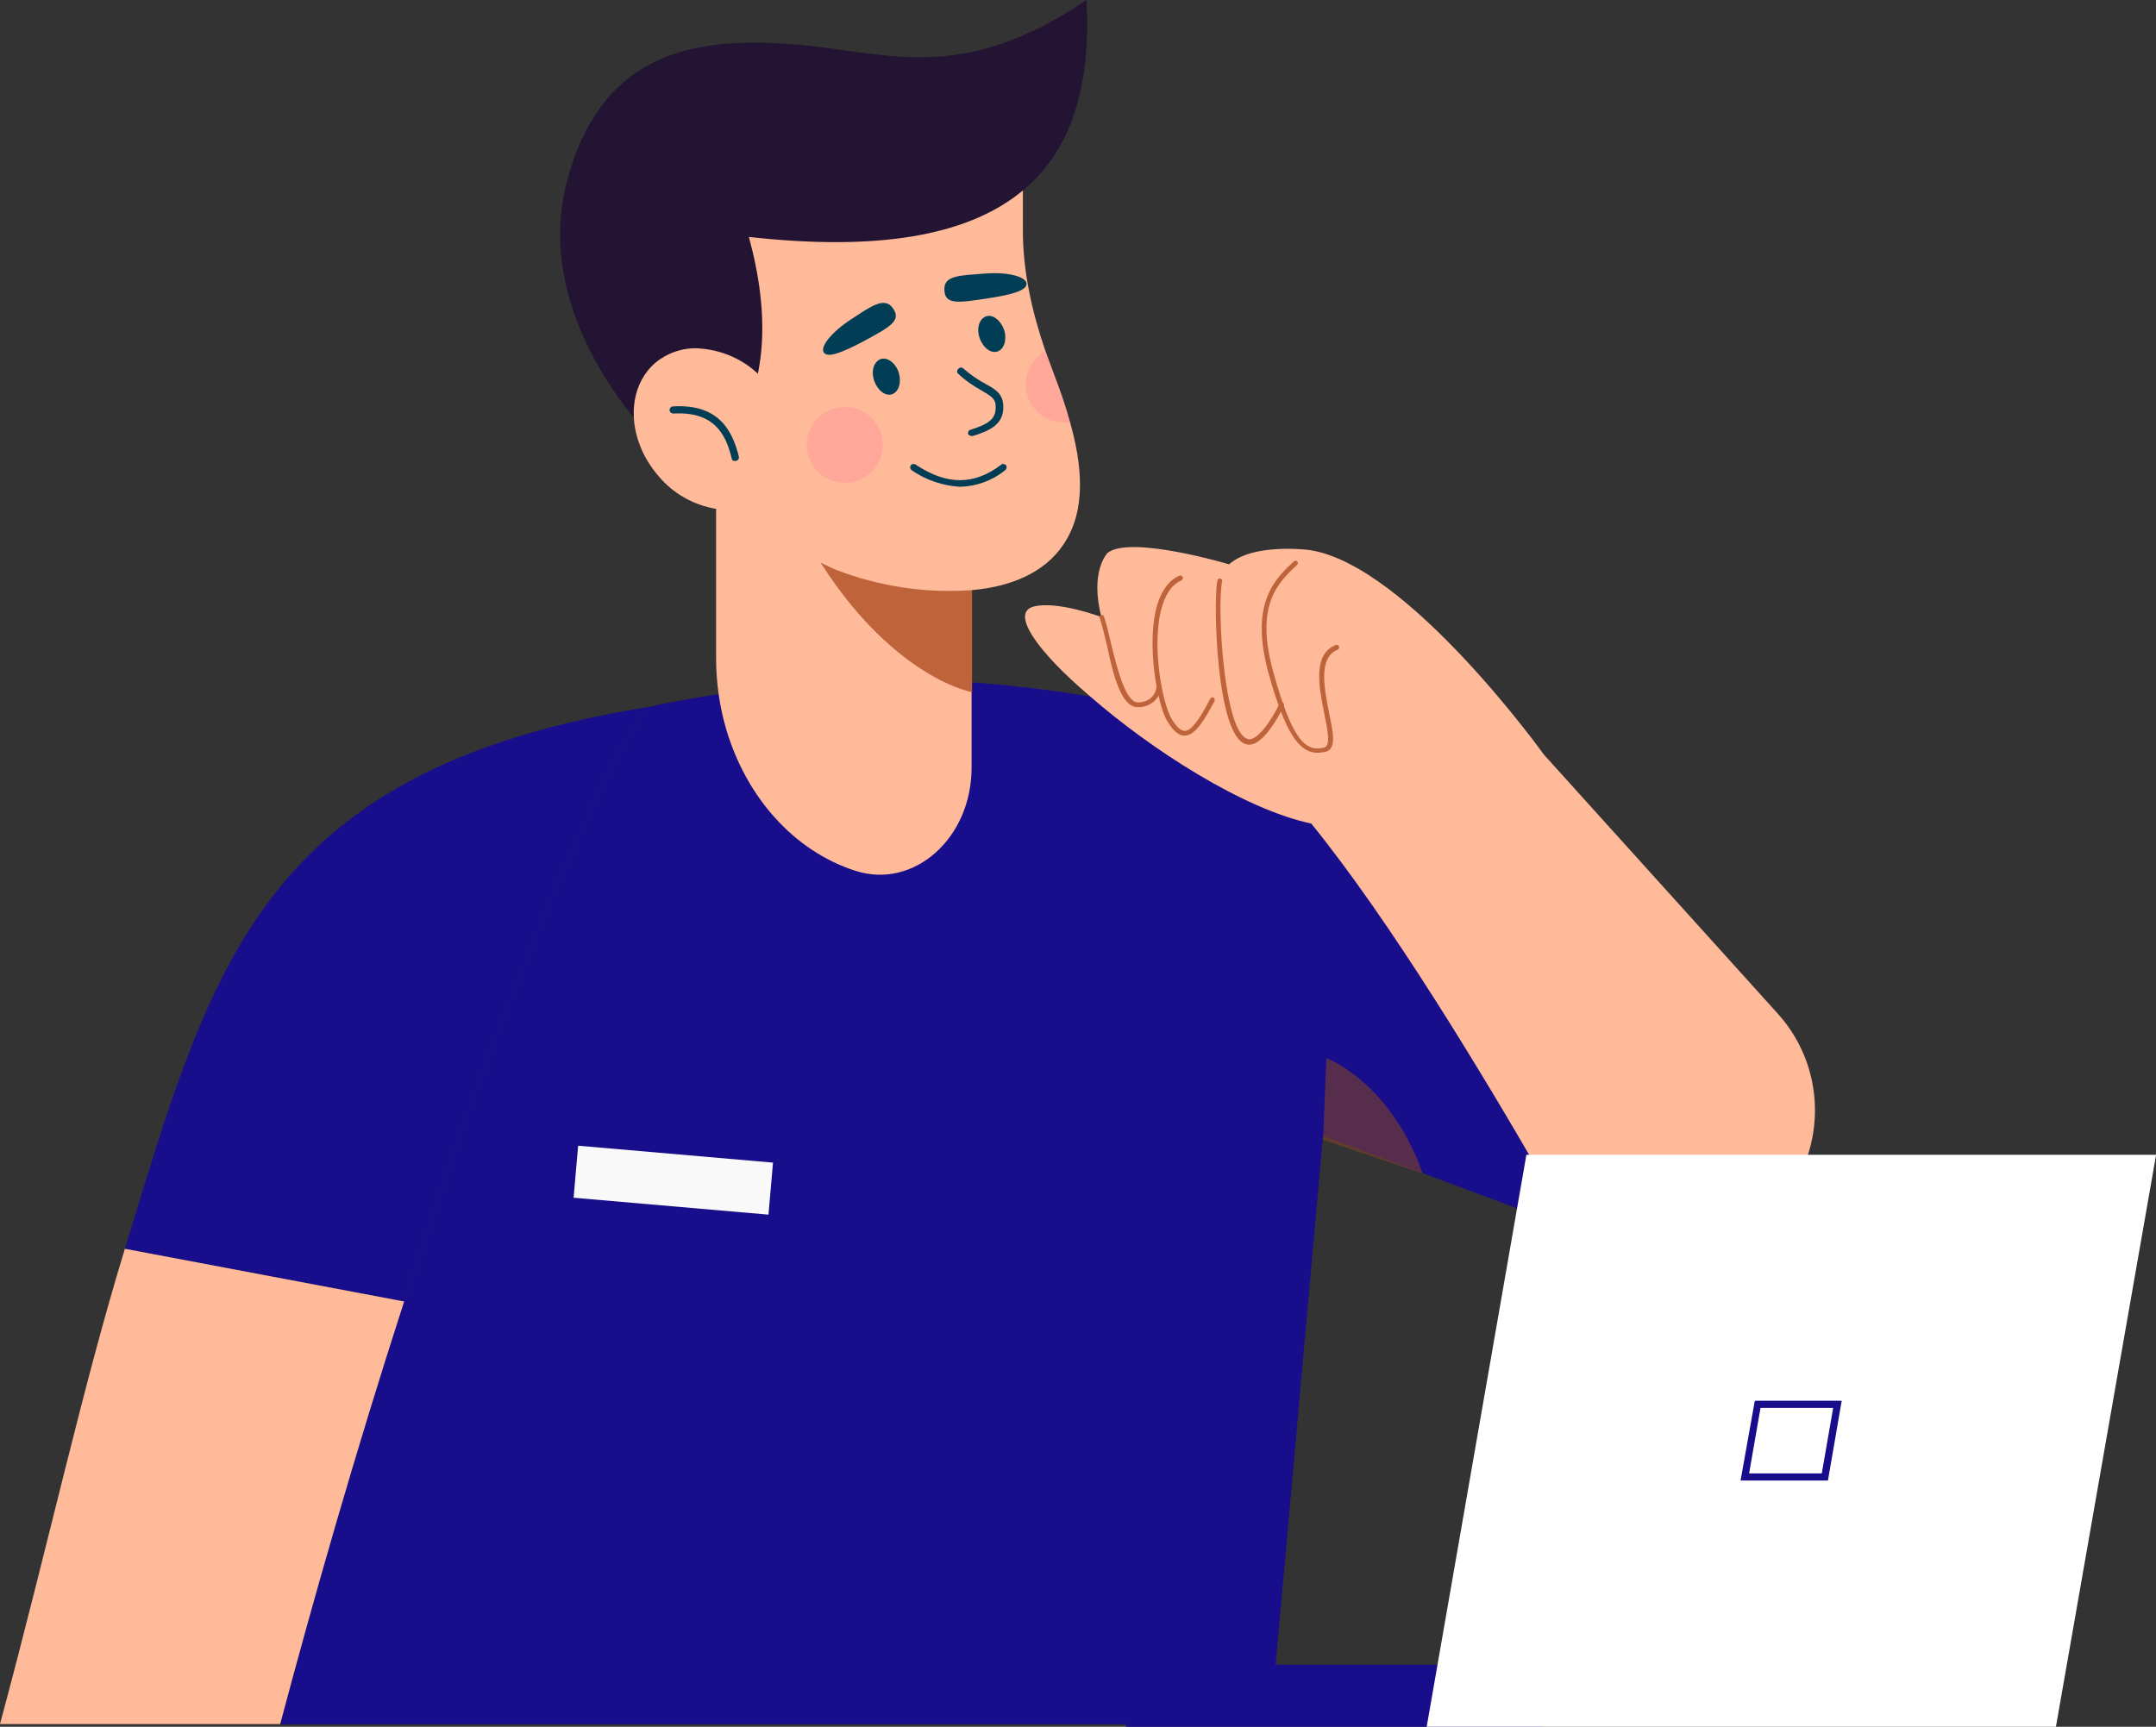
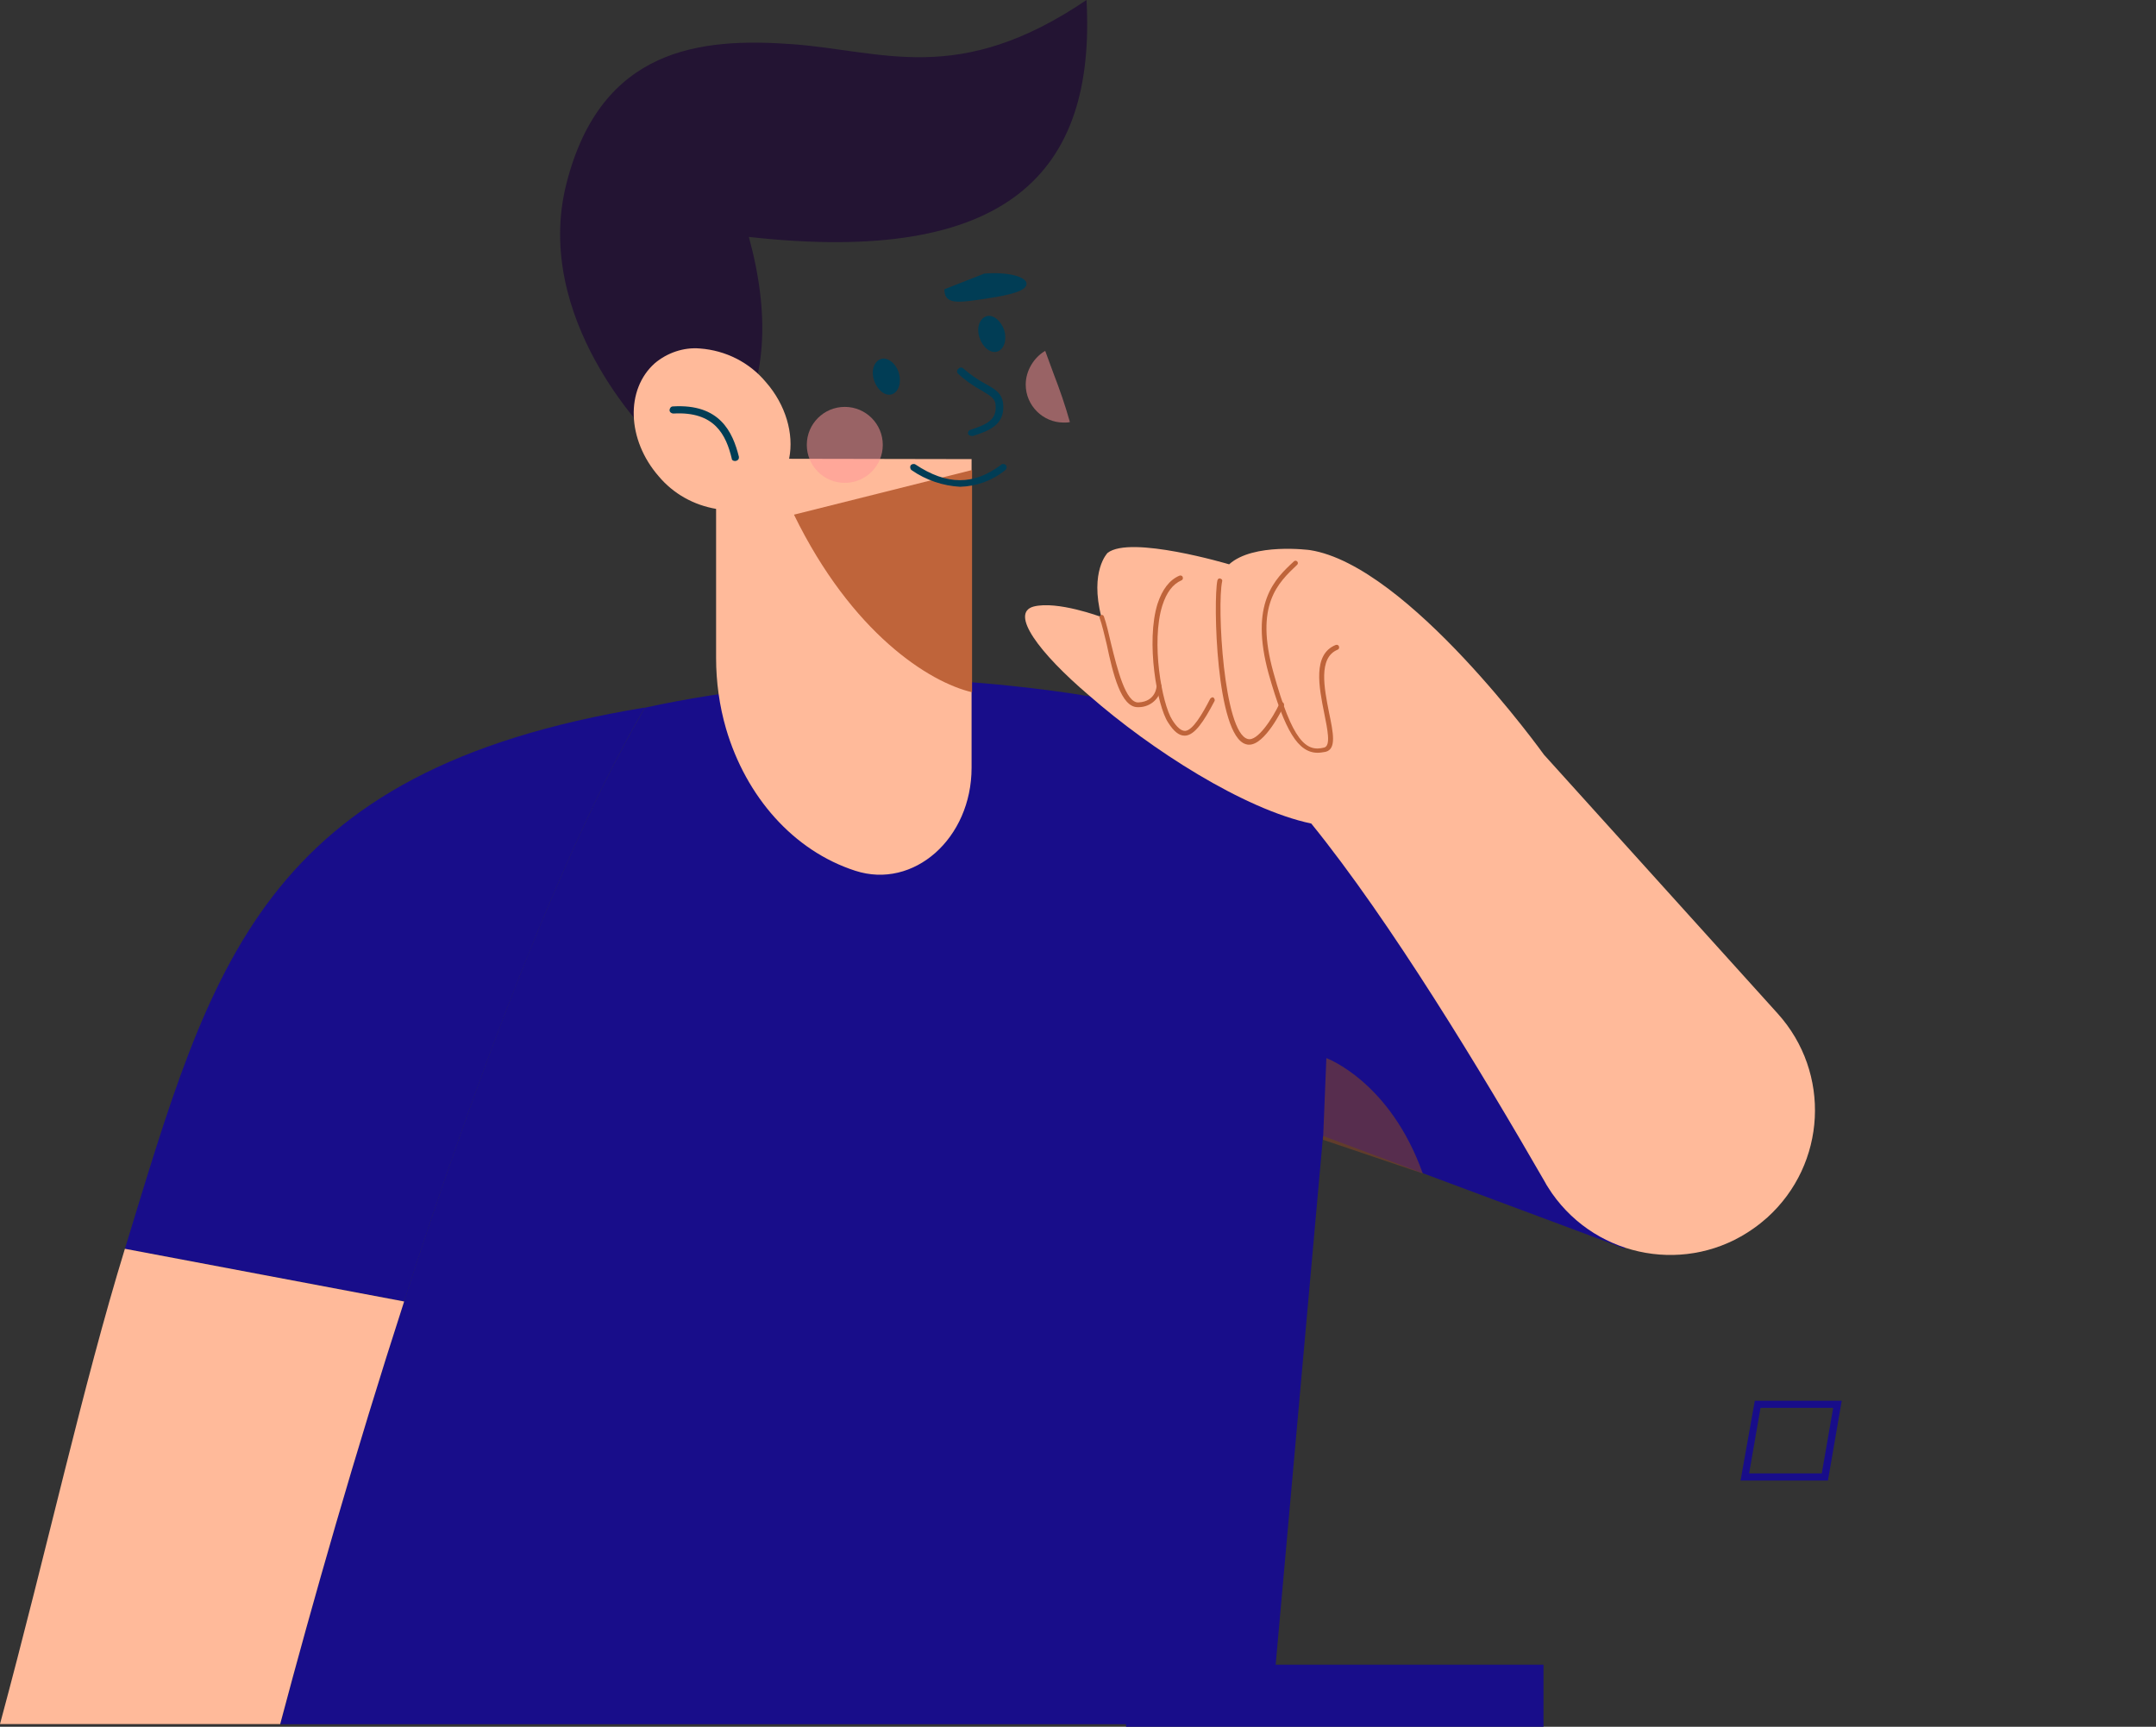
<svg xmlns="http://www.w3.org/2000/svg" version="1.1" id="Layer_1" x="0px" y="0px" viewBox="0 0 454 363.7" style="enable-background:new 0 0 454 363.7;" xml:space="preserve">
  <rect x="0" y="0" width="454" height="363.7" fill="#333333" stroke="none" />
  <style type="text/css">
	.st0{fill:#180D8A;}
	.st1{fill:#FFBA9A;}
	.st2{fill:#BF643A;}
	.st3{opacity:0.6;fill:#804327;enable-background:new    ;}
	.st4{display:none;}
	.st5{display:inline;fill:#546DE5;}
	.st6{display:inline;fill:#804327;}
	.st7{fill:#F9F9F9;}
	.st8{fill:#231433;}
	.st9{fill:#013D55;}
	.st10{opacity:0.5;fill:#FF9498;enable-background:new    ;}
	.st11{fill:#FFFFFF;}
</style>
  <g id="avtar-img" transform="translate(0)">
    <g id="Group_2526" transform="translate(0)">
      <g id="Group_2523" transform="translate(0 115.259)">
        <path id="Path_9101" class="st0" d="M135.8,33.8c9.1-2,18.4-3.4,27.7-4.4c8.1-0.8,16.6-1.4,25.7-1.7c8.4,0.2,16.2,0.7,23.7,1.5     c5.7,0.6,11.2,1.3,16.5,2.2C288,41.3,317.6,68.1,345,86.6l-2.9,61v0.1L278.6,124l-11.1,123.9H59     C75.8,184.2,106.8,83.3,135.8,33.8z" />
        <g id="Group_2519" transform="translate(0 33.764)">
          <path id="Path_9102" class="st0" d="M135.8,0c-17.3,29.7-35.4,77.7-50.7,125.1L26.3,114C44.5,54.6,54.7,13.3,135.8,0z" />
          <path id="Path_9103" class="st1" d="M85.1,125.1c-10.3,31.8-19.3,63.4-26.1,89H0C10.1,176.6,17.4,143,26.3,114L85.1,125.1z" />
        </g>
        <g id="Group_2521" transform="translate(215.823)">
          <path id="Path_9104" class="st1" d="M1.8,12.5c5-1.3,14.3,2.2,14.3,2.2C13.6,5,17.4,1.2,17.4,1.2C22.2-2.6,43,3.6,43,3.6      c5.1-4.6,17-3,17-3c20.7,3.2,49.3,43.1,49.3,43.1l49.2,54.5c11.3,12.5,10.3,31.7-2.2,43c-0.9,0.8-1.9,1.6-2.9,2.3l0,0      c-13.7,9.7-32.7,6.4-42.4-7.4c-0.5-0.8-1.1-1.6-1.5-2.4C96.2,110.6,77,78.8,60.3,58.2c-14.2-3-33.8-15.6-46.7-26.9      C2.9,22.2-3.2,13.9,1.8,12.5z" />
          <g id="Group_2520" transform="translate(15.532 2.788)">
            <path id="Path_9105" class="st2" d="M46.1,40.5c0.6,0,1.1-0.1,1.7-0.2c2.3-0.6,1.6-4,0.7-8.3c-1-5.1-2.3-11.5,1.8-13.2       c0.3-0.1,0.4-0.4,0.3-0.7c-0.1-0.3-0.4-0.4-0.7-0.3c-4.9,2-3.5,8.9-2.4,14.4c0.7,3.5,1.4,6.8,0,7.2c-3.8,1-6.7-1.3-10.7-15.8       c-4-14.3,1-18.9,5-22.7c0.2-0.2,0.2-0.5,0-0.7s-0.5-0.2-0.7,0c-4,3.7-9.4,8.8-5.3,23.7C39.2,35.9,42,40.5,46.1,40.5z" />
            <path id="Path_9106" class="st2" d="M31.7,38.8c3.3,0,6.9-7.3,7.3-8.2c0.1-0.3,0-0.5-0.2-0.7c-0.3-0.1-0.5,0-0.7,0.2       c-1.5,3.2-4.7,8.1-6.7,7.5C26.3,36.3,24.9,9.5,26,4.4c0.1-0.3-0.1-0.5-0.4-0.6S25.1,3.9,25,4.2l0,0c-0.9,4.2-0.3,32.7,6,34.5       C31.3,38.8,31.5,38.8,31.7,38.8z" />
            <path id="Path_9107" class="st2" d="M18.1,36.9h0.1c2-0.1,3.9-2.9,6.2-7.3c0.1-0.2,0-0.5-0.2-0.7s-0.5,0-0.7,0.2       c-1.7,3.3-3.7,6.7-5.3,6.8c-0.8,0-1.7-0.7-2.7-2.3c-2.2-3.4-4.5-16.4-2.1-24.1c0.9-2.8,2.2-4.5,4-5.3c0.3-0.1,0.4-0.4,0.3-0.7       S17.3,3.1,17,3.2l0,0c-2.1,0.9-3.6,2.9-4.6,5.9c-2.5,8-0.1,21.5,2.2,25C15.8,36,16.9,36.9,18.1,36.9z" />
            <path id="Path_9108" class="st2" d="M8.2,30.9c0.1,0,0.1,0,0.2,0c2.6,0,4.7-2,4.8-4.5c0-0.3-0.2-0.5-0.5-0.5s-0.5,0.2-0.5,0.5       l0,0c0,0.1-0.1,3.3-3.8,3.5c-2.7,0.2-4.5-7.1-5.8-12.4c-0.5-2.2-1-4.3-1.5-5.7c-0.1-0.3-0.4-0.4-0.6-0.3       c-0.3,0.1-0.4,0.4-0.3,0.6c0.5,1.4,1,3.5,1.5,5.6C3,23.9,4.7,30.9,8.2,30.9z" />
          </g>
        </g>
        <path id="Path_9109" class="st3" d="M279.3,107.6c0,0,13.4,4.9,20.3,24.3l-21-7.1L279.3,107.6z" />
        <g id="Group_2522" transform="translate(84.359 67.313)" class="st4">
          <path id="Path_9110" class="st5" d="M101.8,20.3c1.7,0,3.5-0.2,5.2-0.5c9.8-1.7,17.9-8.7,21.1-18.1l-1.4-0.5      c-3,8.9-10.7,15.5-19.9,17.1C94,20.6,80.2,13.9,68.7,0l-1.2,1C77.8,13.5,90.1,20.3,101.8,20.3z" />
          <rect id="Rectangle_295" x="-16.7" y="67.7" transform="matrix(0.28 -0.96 0.96 0.28 -60.329 56.43)" class="st6" width="48.2" height="1.5" />
          <rect id="Rectangle_296" x="125.7" y="107.4" transform="matrix(0.101 -0.995 0.995 0.101 62.526 285.526)" class="st6" width="127.1" height="1.5" />
          <rect id="Rectangle_297" x="225.3" y="34.9" transform="matrix(0.346 -0.938 0.938 0.346 83.326 256.876)" class="st6" width="1.5" height="67.5" />
        </g>
-         <rect id="Rectangle_298" x="136.3" y="112.7" transform="matrix(8.649100e-02 -0.996 0.996 8.649100e-02 -3.249 263.016)" class="st7" width="11" height="41.2" />
      </g>
      <g id="Group_2525" transform="translate(117.992)">
        <path id="Path_9111" class="st1" d="M32.8,96.6v42c0,5,0.7,10.1,2.1,14.9c4.2,14.3,14.2,25.7,27.2,29.9     c12.3,4,24.5-6.8,24.5-21.7v-65L32.8,96.6L32.8,96.6z" />
        <path id="Path_9112" class="st2" d="M49.2,108.4c12.2,25,28.5,35.3,37.5,37.4V99L49.2,108.4z" />
-         <path id="Path_9113" class="st1" d="M27.6,45.5l1.8,27.9l1,15c1.2,2.8,2.5,5.5,4,8.1c1.9,3.4,4,6.6,6.4,9.6     c4.4,5.6,10.2,11,17.2,13.9c9.1,3.5,18.9,5,28.6,4.3c8-0.7,15.3-3.5,19.4-9.7c4.9-7.3,3.8-17,1.3-25.8c-1-3.6-2.2-7-3.4-10.1     c-0.6-1.6-1.2-3.3-1.8-4.9c-2.8-8.2-4.7-16.7-4.7-25.2V30.3l-49.7,0.6L27.6,45.5z" />
        <path id="Path_9114" class="st8" d="M110.8,0c2,36.4-16.6,56-71.1,49.9c4.6,16.9,3.2,29.1-1.4,38.7l-19.5,3.1     c0,0-24.8-24.5-17.5-53.1S29.6,7.9,48.8,9.3S83.8,18.3,110.8,0z" />
        <g id="Group_2524" transform="translate(55.273 57.527)">
          <path id="Path_9115" class="st9" d="M16,21c0.6,2,0,4-1.4,4.5s-3.1-0.8-3.8-2.9s0-4,1.4-4.5S15.4,19,16,21z" />
          <path id="Path_9116" class="st9" d="M31.4,34.3c0.1,0,0.2,0,0.2,0c3.5-1.1,6.6-2.4,6.4-6.4c-0.1-2.6-1.8-3.5-3.8-4.6      c-1.7-0.9-3.2-2-4.6-3.2c-0.3-0.3-0.8-0.3-1.1,0.1c-0.3,0.3-0.3,0.7,0,1c1.5,1.4,3.1,2.5,4.9,3.5c2,1.2,3,1.7,3,3.4      c0.1,2.7-1.6,3.7-5.3,4.9c-0.4,0.1-0.6,0.5-0.5,0.9C30.7,34.1,31,34.3,31.4,34.3L31.4,34.3z" />
          <path id="Path_9117" class="st9" d="M28.9,45c3.5-0.1,6.8-1.3,9.5-3.5c0.3-0.2,0.4-0.7,0.2-1s-0.7-0.4-1-0.2c0,0,0,0-0.1,0.1      c-5.7,4.3-11.4,4.3-18-0.1c-0.3-0.2-0.8-0.1-1,0.2s-0.1,0.8,0.2,1l0,0C21.7,43.6,25.3,44.8,28.9,45z" />
-           <path id="Path_9118" class="st9" d="M14.7,7.3c2,2.7-0.5,4-6.2,7.1C4.3,16.6,1,18,0.2,16.7S2,12.3,6,9.7S12.9,4.9,14.7,7.3z" />
-           <path id="Path_9119" class="st9" d="M25.6,3.4c0,3.3,2.8,2.9,9.2,1.9c4.7-0.7,8.2-1.6,8.1-3.1S38.8-0.3,34,0.1      S25.5,0.4,25.6,3.4z" />
+           <path id="Path_9119" class="st9" d="M25.6,3.4c0,3.3,2.8,2.9,9.2,1.9c4.7-0.7,8.2-1.6,8.1-3.1S38.8-0.3,34,0.1      z" />
          <path id="Path_9120" class="st9" d="M38.2,12c0.6,2,0,4-1.4,4.5s-3.1-0.8-3.8-2.9s0-4,1.4-4.5S37.5,10,38.2,12z" />
        </g>
        <path id="Path_9121" class="st1" d="M19.9,76.5c2.6-2.2,6.1-3.4,9.5-3.1c5.4,0.4,10.4,2.9,13.9,7.1c4.2,4.8,5.9,10.9,4.9,16     c-0.5,3-2,5.7-4.2,7.7c-0.9,0.8-2,1.5-3.1,2c-2.5,1.1-5.3,1.5-8,1c-4.8-0.8-9.1-3.2-12.2-6.9C14,92.6,13.7,82,19.9,76.5z" />
        <path id="Path_9122" class="st9" d="M36.8,97.1c0.4,0,0.8-0.3,0.8-0.7c0-0.1,0-0.1,0-0.2c-1.3-5.2-4-11.2-13.9-10.6     c-0.4,0-0.7,0.4-0.7,0.8s0.4,0.7,0.8,0.7c8.7-0.5,11.1,4.5,12.3,9.5C36.1,96.9,36.4,97.1,36.8,97.1z" />
        <ellipse id="Ellipse_99" class="st10" cx="59.9" cy="93.7" rx="8" ry="8" />
        <path id="Path_9123" class="st10" d="M98,81c0,4.4,3.6,8,8,8c0.5,0,0.9,0,1.3-0.1c-1-3.6-2.2-7-3.4-10.1     c-0.6-1.6-1.2-3.3-1.8-4.9C99.7,75.3,98,78.1,98,81z" />
      </g>
    </g>
    <g id="Group_2527" transform="translate(237.121 243.227)">
      <rect id="Rectangle_299" x="0" y="107.4" class="st0" width="87.9" height="13.1" />
-       <path id="Path_9124" class="st11" d="M63.3,120.5h132.5L216.9,0H84.3L63.3,120.5z" />
      <path id="Path_9125" class="st0" d="M129.4,68.6h18.4l2.9-16.8h-18.3L129.4,68.6z M146.5,67.1h-15.3l2.4-13.8h15.3L146.5,67.1z" />
    </g>
  </g>
</svg>